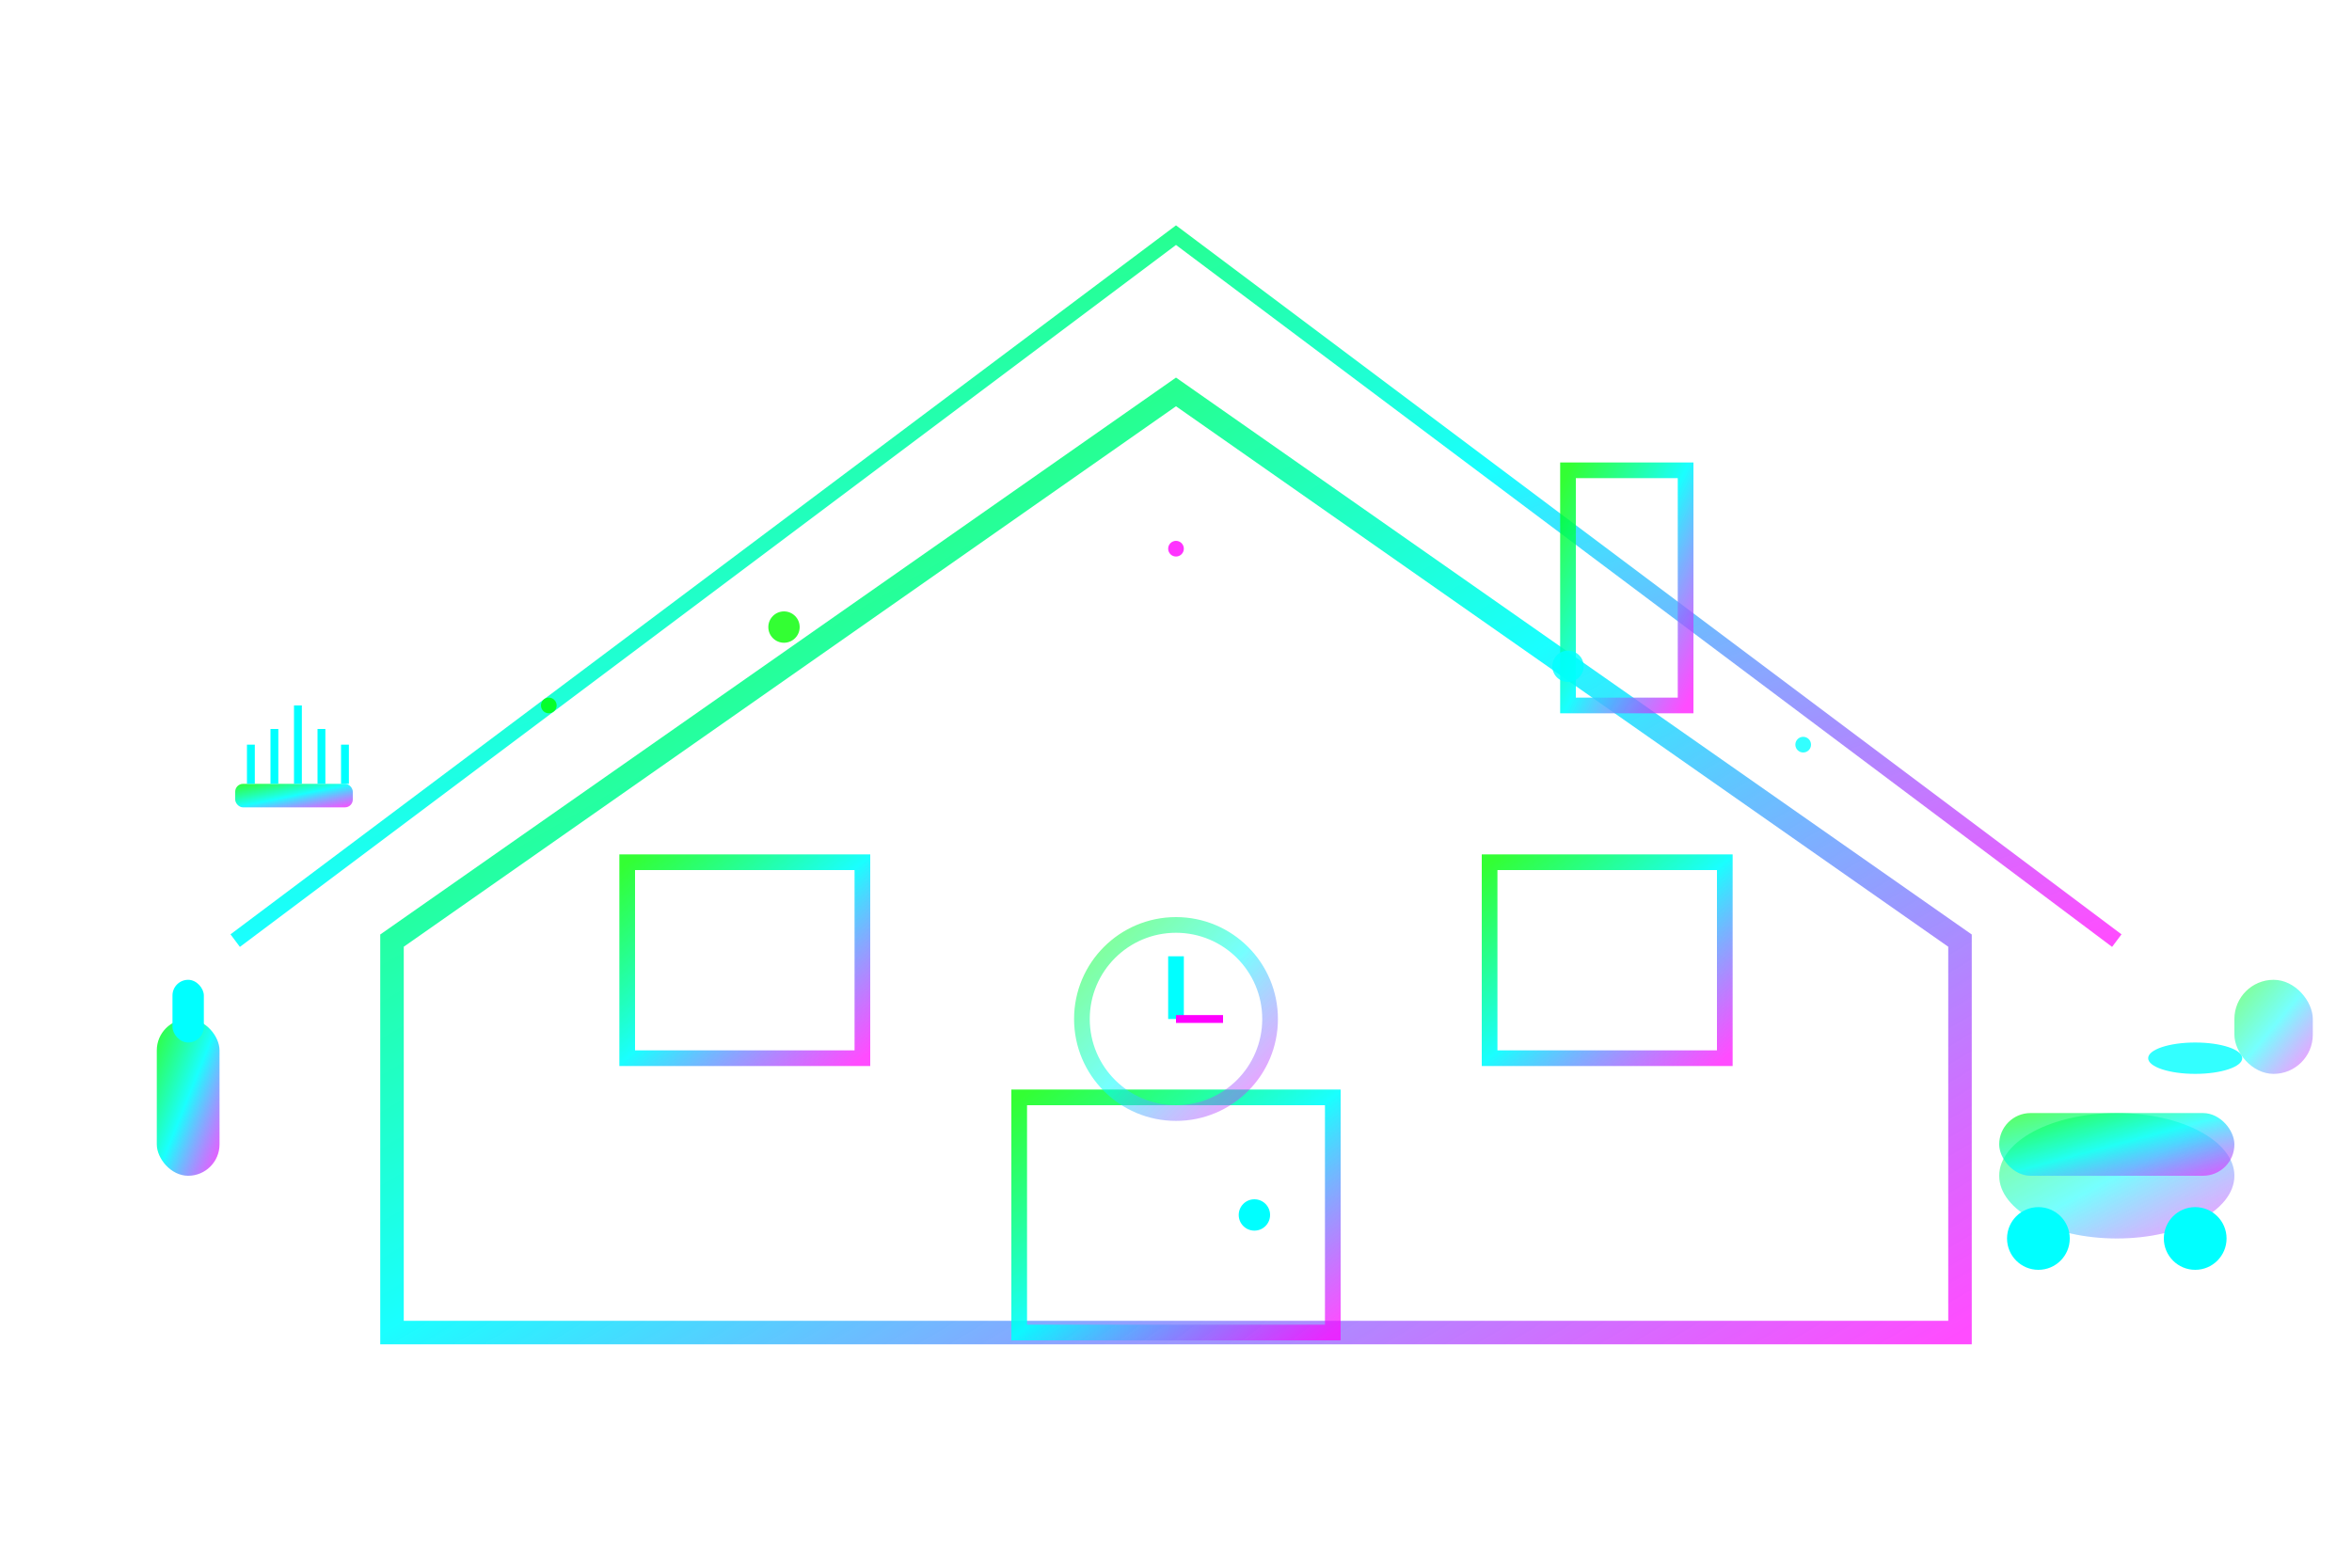
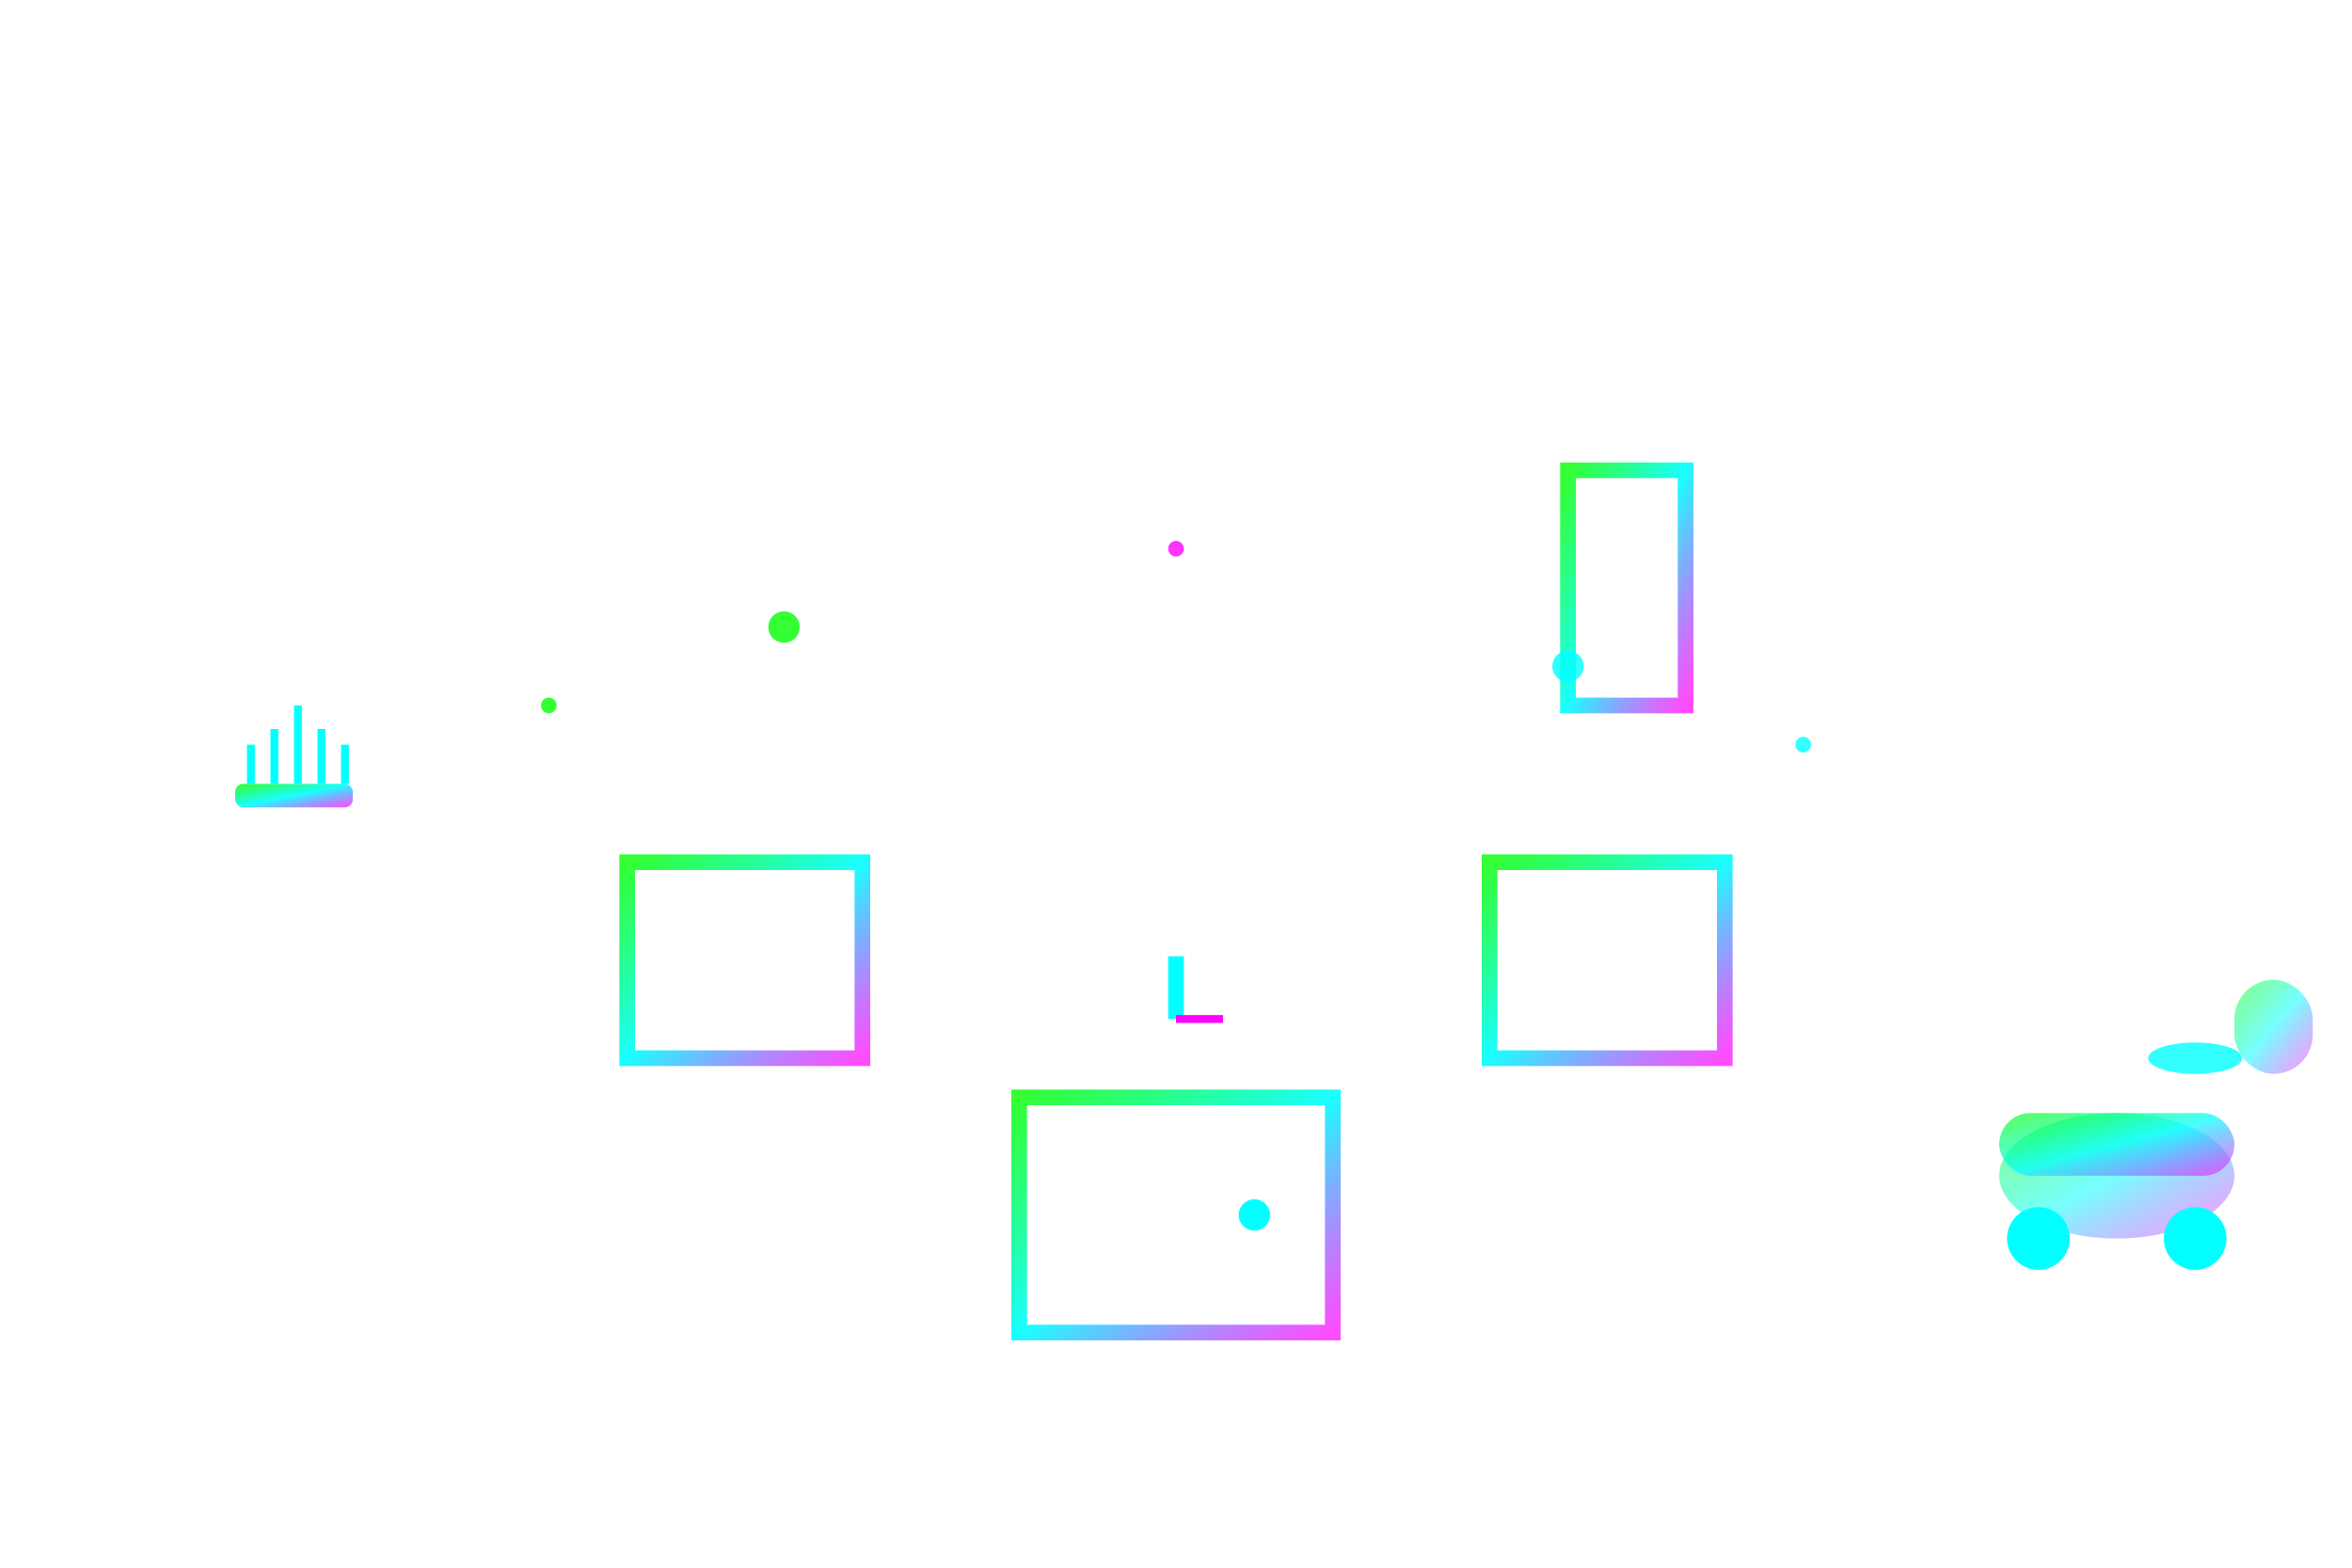
<svg xmlns="http://www.w3.org/2000/svg" width="300" height="200" viewBox="0 0 300 200" fill="none">
  <defs>
    <linearGradient id="blog3Gradient" x1="0%" y1="0%" x2="100%" y2="100%">
      <stop offset="0%" style="stop-color:#00ff00;stop-opacity:0.8" />
      <stop offset="50%" style="stop-color:#00ffff;stop-opacity:0.9" />
      <stop offset="100%" style="stop-color:#ff00ff;stop-opacity:0.7" />
    </linearGradient>
    <filter id="blog3Glow">
      <feGaussianBlur stdDeviation="2" result="coloredBlur" />
      <feMerge>
        <feMergeNode in="coloredBlur" />
        <feMergeNode in="SourceGraphic" />
      </feMerge>
    </filter>
  </defs>
  <g filter="url(#blog3Glow)">
-     <path d="M50 120 L150 50 L250 120 L250 170 L50 170 Z" fill="none" stroke="url(#blog3Gradient)" stroke-width="3" />
-     <path d="M30 120 L150 30 L270 120" stroke="url(#blog3Gradient)" stroke-width="2" fill="none" />
+     <path d="M30 120 L270 120" stroke="url(#blog3Gradient)" stroke-width="2" fill="none" />
    <rect x="130" y="140" width="40" height="30" fill="none" stroke="url(#blog3Gradient)" stroke-width="2" />
    <circle cx="160" cy="155" r="2" fill="#00ffff" />
    <rect x="80" y="110" width="30" height="25" fill="none" stroke="url(#blog3Gradient)" stroke-width="2" />
    <rect x="190" y="110" width="30" height="25" fill="none" stroke="url(#blog3Gradient)" stroke-width="2" />
    <line x1="95" y1="110" x2="95" y2="135" stroke="url(#blog3Gradient)" stroke-width="1" />
    <line x1="80" y1="122" x2="110" y2="122" stroke="url(#blog3Gradient)" stroke-width="1" />
    <line x1="205" y1="110" x2="205" y2="135" stroke="url(#blog3Gradient)" stroke-width="1" />
    <line x1="190" y1="122" x2="220" y2="122" stroke="url(#blog3Gradient)" stroke-width="1" />
    <rect x="200" y="60" width="15" height="30" fill="none" stroke="url(#blog3Gradient)" stroke-width="2" />
  </g>
  <g filter="url(#blog3Glow)">
-     <rect x="20" y="130" width="8" height="20" rx="4" fill="url(#blog3Gradient)" />
-     <rect x="22" y="125" width="4" height="8" rx="2" fill="#00ffff" />
    <ellipse cx="270" cy="150" rx="15" ry="8" fill="url(#blog3Gradient)" opacity="0.6" />
    <rect x="255" y="142" width="30" height="8" rx="4" fill="url(#blog3Gradient)" opacity="0.8" />
    <circle cx="260" cy="158" r="4" fill="#00ffff" />
    <circle cx="280" cy="158" r="4" fill="#00ffff" />
    <line x1="280" y1="100" x2="280" y2="130" stroke="url(#blog3Gradient)" stroke-width="3" />
    <ellipse cx="280" cy="135" rx="6" ry="2" fill="#00ffff" opacity="0.8" />
    <rect x="285" y="125" width="10" height="12" rx="5" fill="url(#blog3Gradient)" opacity="0.6" />
    <rect x="30" y="100" width="15" height="3" rx="1" fill="url(#blog3Gradient)" />
    <line x1="32" y1="100" x2="32" y2="95" stroke="#00ffff" stroke-width="1" />
    <line x1="35" y1="100" x2="35" y2="93" stroke="#00ffff" stroke-width="1" />
    <line x1="38" y1="100" x2="38" y2="90" stroke="#00ffff" stroke-width="1" />
    <line x1="41" y1="100" x2="41" y2="93" stroke="#00ffff" stroke-width="1" />
    <line x1="44" y1="100" x2="44" y2="95" stroke="#00ffff" stroke-width="1" />
  </g>
  <g opacity="0.8">
    <circle cx="100" cy="80" r="2" fill="#00ff00">
      <animate attributeName="opacity" values="0.8;0.3;0.8" dur="2s" repeatCount="indefinite" />
    </circle>
    <circle cx="200" cy="85" r="2" fill="#00ffff">
      <animate attributeName="opacity" values="0.3;0.8;0.3" dur="1.5s" repeatCount="indefinite" />
    </circle>
    <circle cx="150" cy="70" r="1" fill="#ff00ff">
      <animate attributeName="opacity" values="0.8;0.3;0.8" dur="1.8s" repeatCount="indefinite" />
    </circle>
    <circle cx="70" cy="90" r="1" fill="#00ff00">
      <animate attributeName="opacity" values="0.5;1;0.5" dur="2.2s" repeatCount="indefinite" />
    </circle>
    <circle cx="230" cy="95" r="1" fill="#00ffff">
      <animate attributeName="opacity" values="0.8;0.3;0.8" dur="1.3s" repeatCount="indefinite" />
    </circle>
  </g>
  <g transform="translate(150,130)">
-     <circle cx="0" cy="0" r="12" fill="none" stroke="url(#blog3Gradient)" stroke-width="2" opacity="0.6" />
    <line x1="0" y1="0" x2="0" y2="-8" stroke="#00ffff" stroke-width="2" />
    <line x1="0" y1="0" x2="6" y2="0" stroke="#ff00ff" stroke-width="1" />
  </g>
</svg>